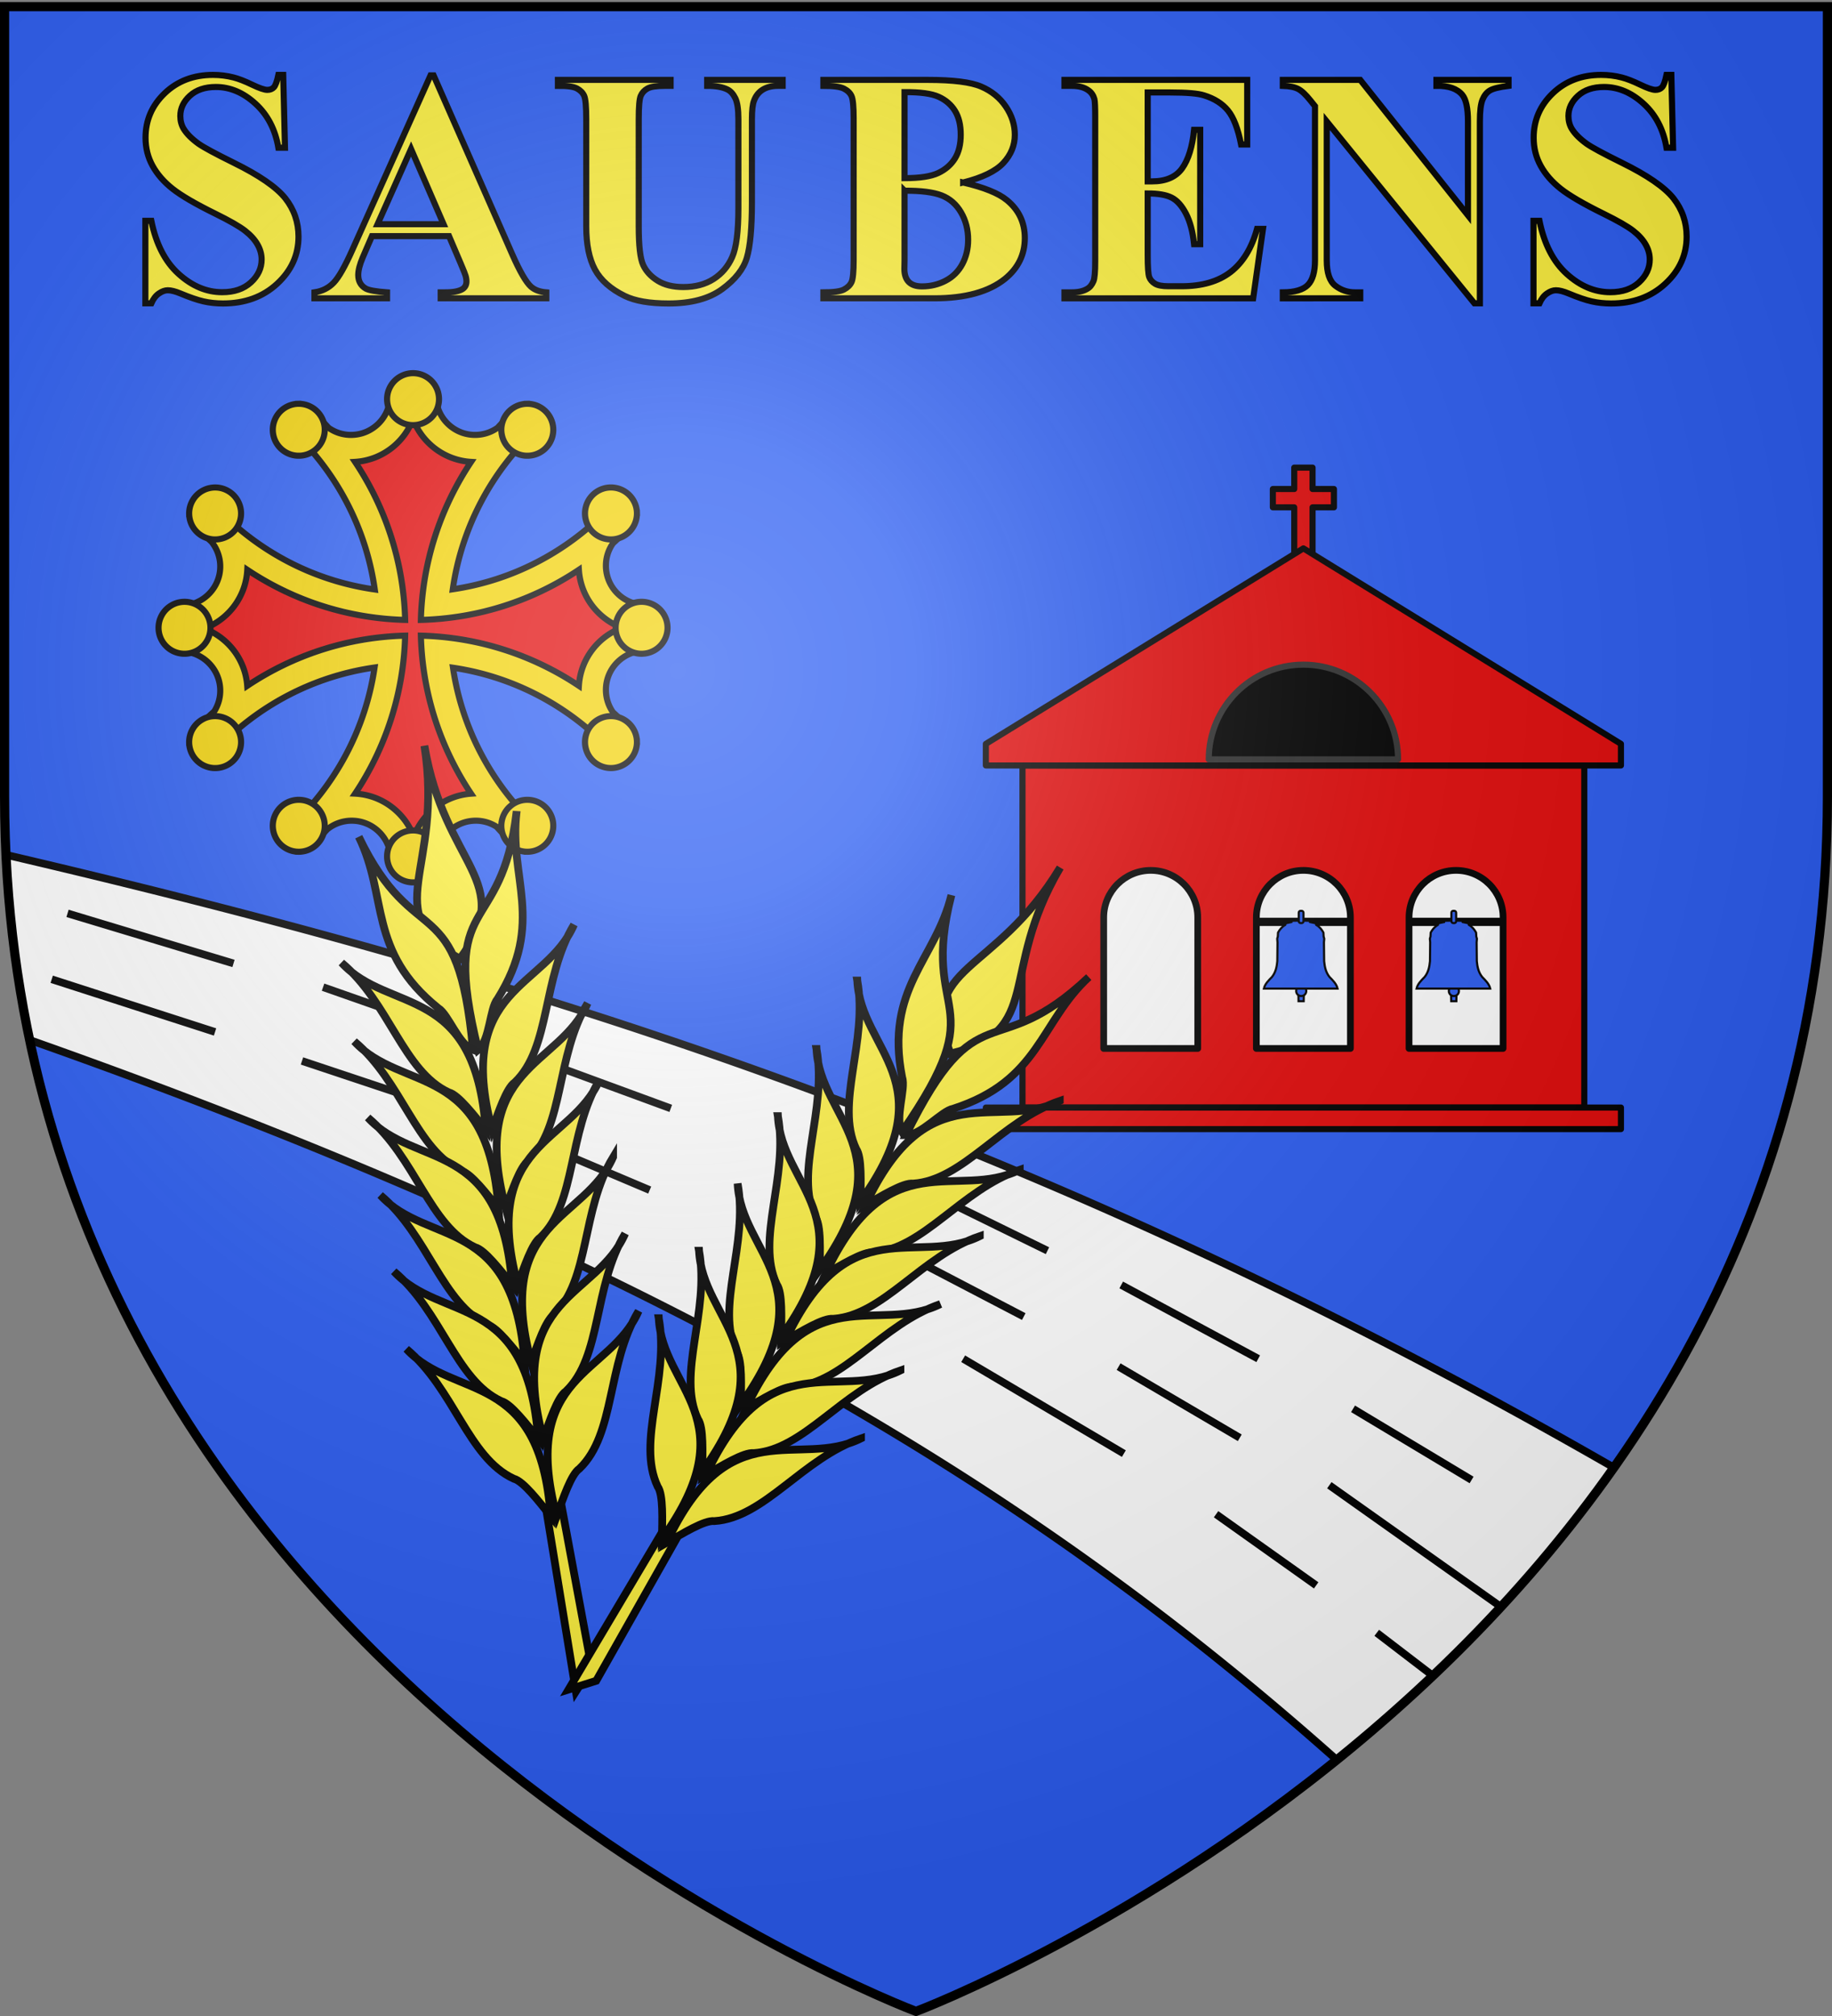
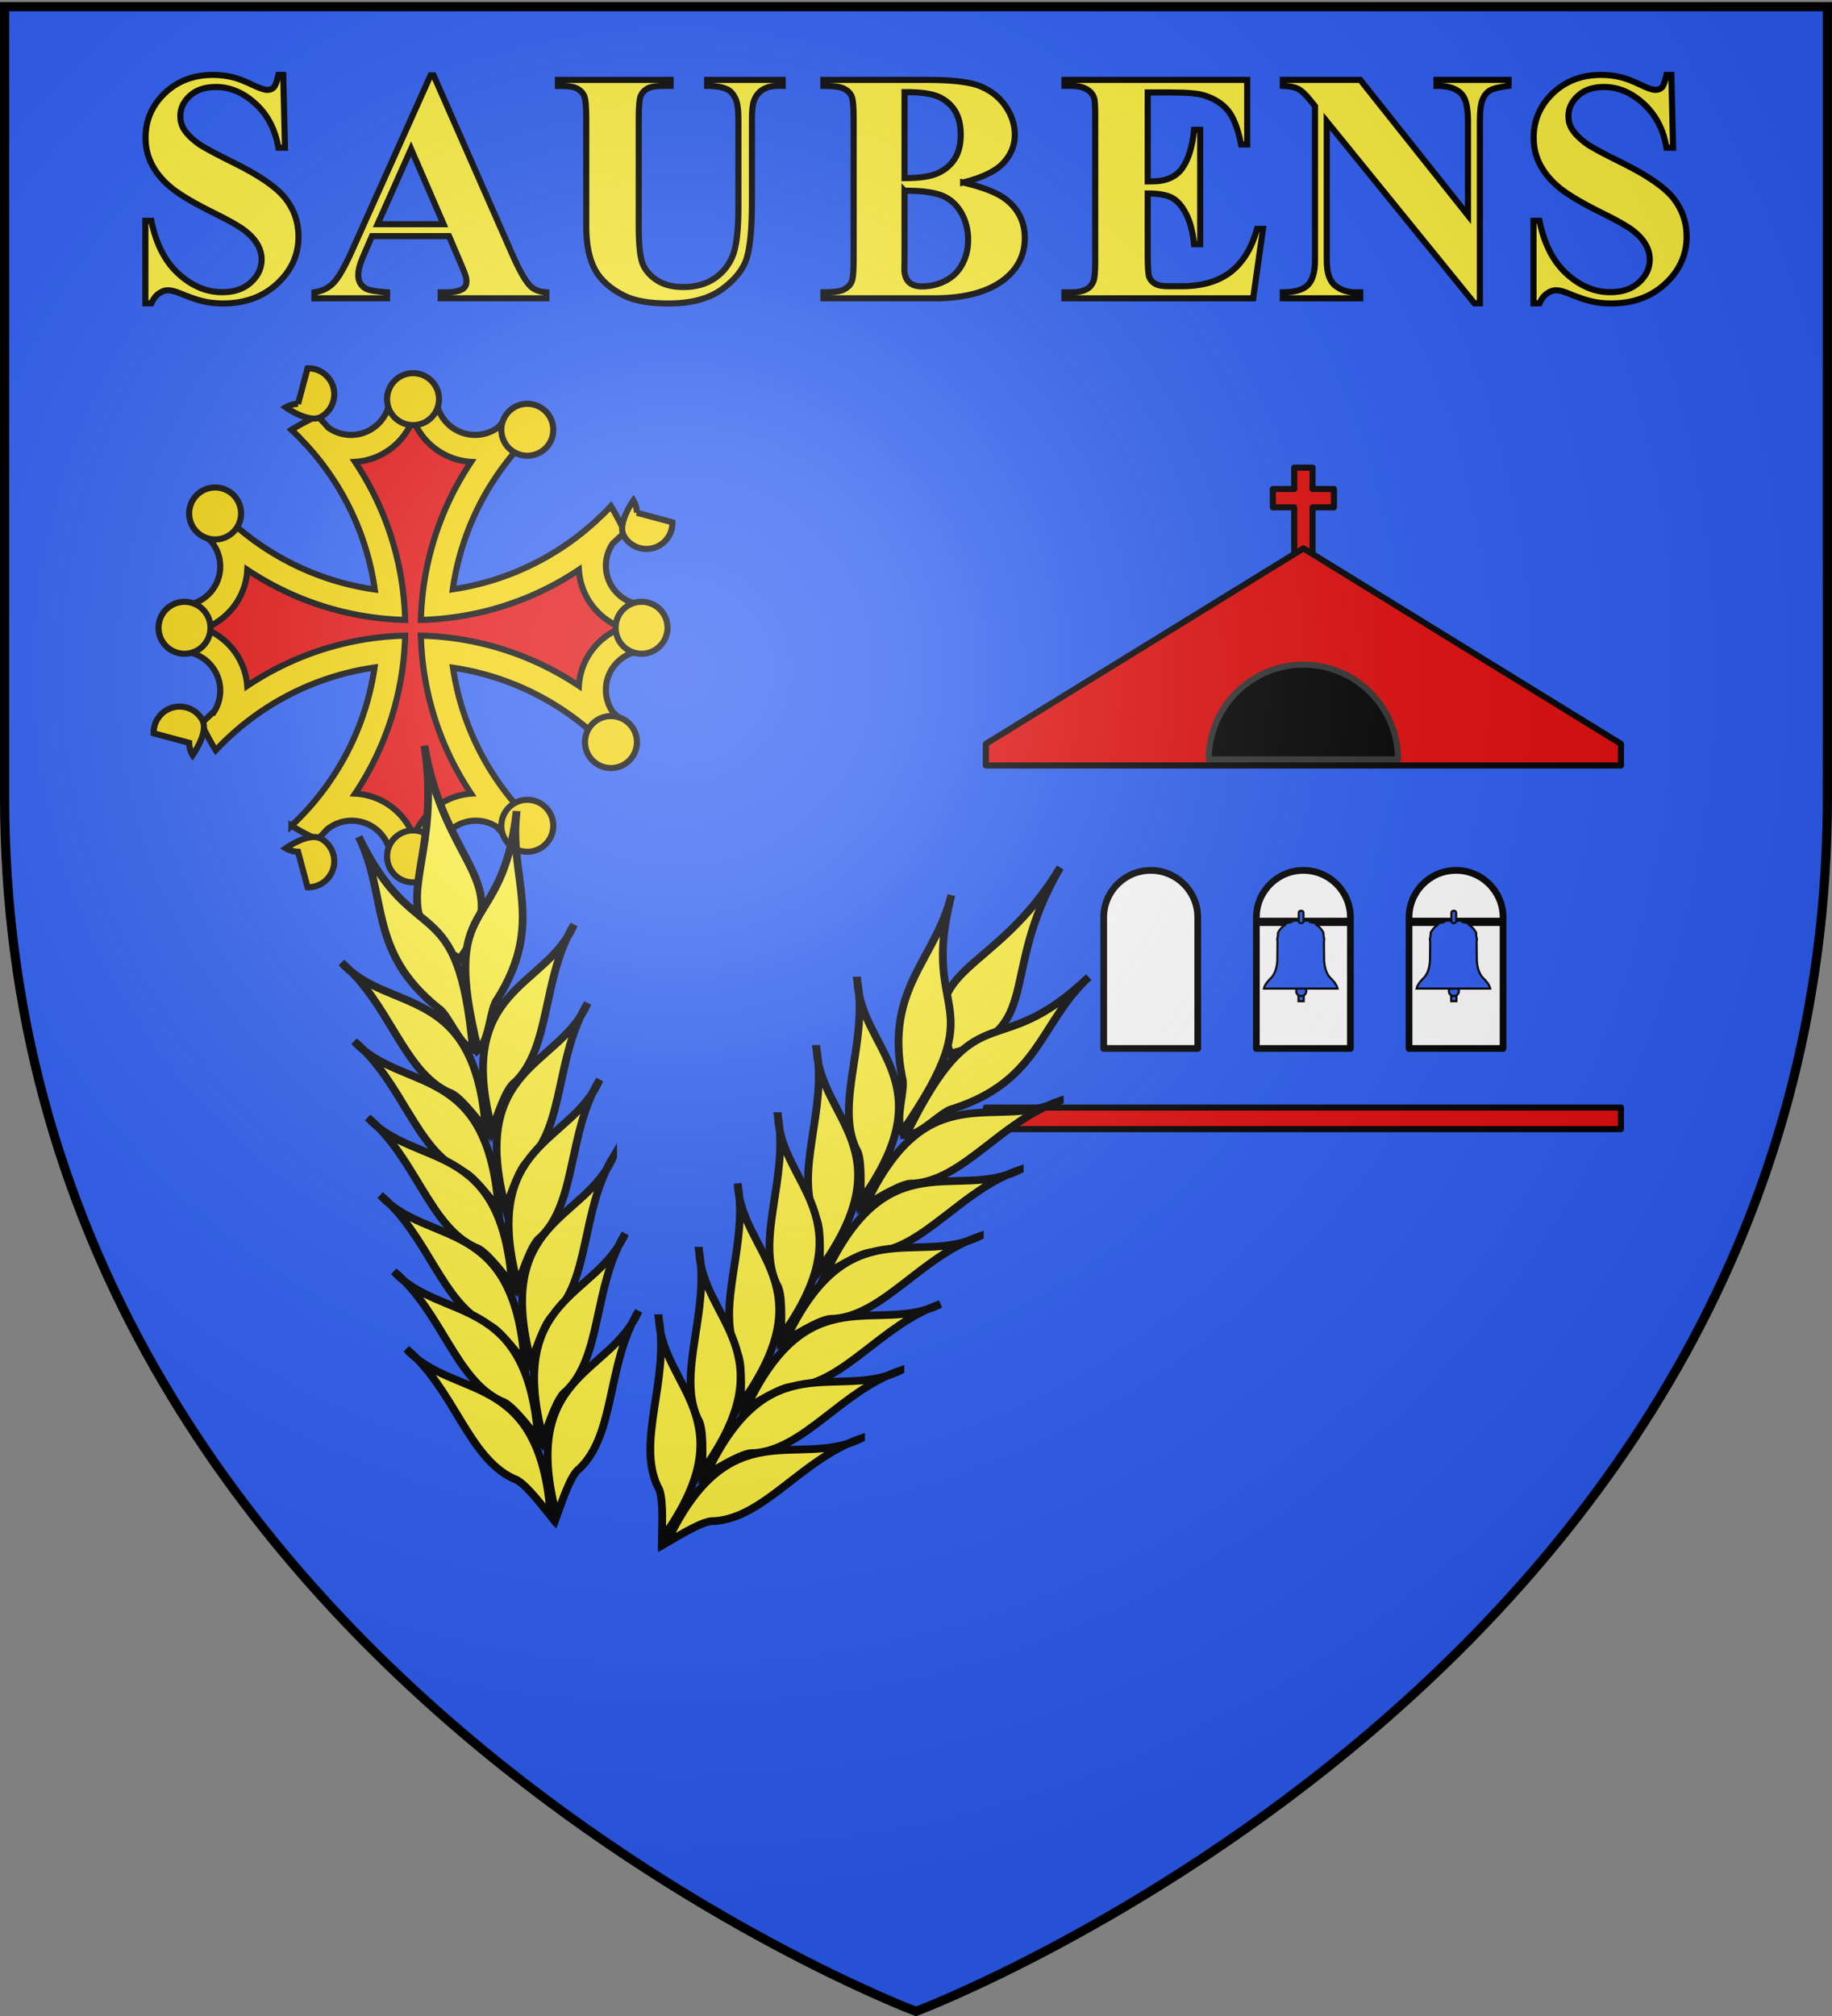
<svg xmlns="http://www.w3.org/2000/svg" xmlns:xlink="http://www.w3.org/1999/xlink" width="600" height="660" version="1.0">
  <rect width="100%" height="100%" fill="#808080" stroke="none" />
  <desc>Flag of Canton of Valais (Wallis)</desc>
  <defs>
    <radialGradient xlink:href="#a" id="e" cx="221.445" cy="226.331" r="300" fx="221.445" fy="226.331" gradientTransform="matrix(1.353 0 0 1.349 -77.63 -85.747)" gradientUnits="userSpaceOnUse" />
    <linearGradient id="a">
      <stop offset="0" style="stop-color:white;stop-opacity:.314" />
      <stop offset=".19" style="stop-color:white;stop-opacity:.251" />
      <stop offset=".6" style="stop-color:#6b6b6b;stop-opacity:.125" />
      <stop offset="1" style="stop-color:black;stop-opacity:.125" />
    </linearGradient>
  </defs>
  <g style="display:inline">
    <path d="M300 658.5s298.5-112.32 298.5-397.772V2.176H1.5v258.552C1.5 546.18 300 658.5 300 658.5" style="fill:#2b5df2;fill-opacity:1;fill-rule:evenodd;stroke:none;stroke-width:1px;stroke-linecap:butt;stroke-linejoin:miter;stroke-opacity:1" />
-     <path d="M1.938 279.844a380 380 0 0 0 7.78 60.625c224.744 79.354 340.25 157.649 428.095 235.687 31.452-25.409 63.595-57.1 90.78-95.687C333.878 368.51 167.02 318.425 1.939 279.844zM22.118 299.02l54.353 16.392M105.804 323.176l49.176 17.255M177.412 347.333l42.274 15.53M16.941 320.588l53.49 17.255M167.922 370.627l44.862 18.98M299.059 387.882l44 21.569M367.216 420.667l44.862 24.157M443.137 461.216l38.824 23.294M450.902 534.549l18.539 14.194M491.395 525.918l-56.022-39.683M406.04 470.706l-39.687-23.294M335.294 431.02l-39.686-20.706M315.451 444.824l52.627 31.058M398.275 495.725l32.784 23.295M98.902 347.333l44 14.667" style="fill:#fff;fill-opacity:1;stroke:#000;stroke-width:2.5;stroke-linejoin:round;stroke-miterlimit:4;stroke-dasharray:none;stroke-opacity:1" />
  </g>
  <g style="display:inline">
    <path d="M237.236 99.345 256.214 85.3l19.012 14.046-16.437 51.736 51.751-16.404 14.063 18.98-14.063 18.995-51.751-16.42 16.437 51.735-18.761 14.063-19.213-14.08 16.387-51.719-51.718 16.437-14.062-18.761 14.079-19.23 51.7 16.404z" style="opacity:1;fill:#e20909;fill-opacity:1;stroke:none;stroke-width:2.2;stroke-linejoin:round;stroke-miterlimit:4;stroke-dasharray:none;stroke-opacity:1" transform="translate(-120.947 51.868)" />
    <g transform="translate(-120.947 51.868)">
      <path d="M256.214 77.59c-2.539 0-5.033.142-7.508.385-.153 6.946-5.843 12.541-12.825 12.541-2.734 0-5.262-.877-7.34-2.34a101 101 0 0 0-3.646-3.847 76 76 0 0 0-8.494 4.515 90 90 0 0 1 2.843 2.776c.5.598 1.044 1.148 1.605 1.689.037.035.064.082.1.117 11.975 12.925 20.15 29.402 22.74 47.69-20.51-2.906-38.759-12.837-52.252-27.273a76 76 0 0 0-4.532 8.477c1.071 1.07 2.16 2.124 3.278 3.144a12.8 12.8 0 0 1 2.893 8.11c0 6.993-5.614 12.673-12.575 12.808a77 77 0 0 0-.334 7.274q-.002 3.93.385 7.759c6.937.162 12.524 5.849 12.524 12.825 0 2.495-.72 4.822-1.957 6.789a104 104 0 0 0-4.214 3.963 76 76 0 0 0 4.7 8.762c13.463-14.325 31.616-24.183 52.018-27.089-2.991 20.33-12.883 38.411-27.222 51.803a76 76 0 0 0 8.511 4.515 95 95 0 0 0 3.194-3.328 12.73 12.73 0 0 1 8.026-2.842c6.987 0 12.664 5.604 12.808 12.557 2.4.229 4.815.352 7.274.352 2.618 0 5.208-.143 7.758-.402h.017c.171-6.93 5.838-12.507 12.808-12.507 2.504 0 4.834.743 6.806 1.99a100 100 0 0 0 3.946 4.18 76 76 0 0 0 8.778-4.699c-14.215-13.36-24.031-31.344-27.02-51.552 20.202 2.991 38.194 12.794 51.55 27.005a76 76 0 0 0 4.682-8.779 98 98 0 0 0-3.83-3.628 12.75 12.75 0 0 1-2.323-7.34c0-6.977 5.586-12.647 12.524-12.81a77 77 0 0 0 0-15.032c-6.938-.162-12.524-5.849-12.524-12.825 0-2.742.869-5.276 2.34-7.357a99 99 0 0 0 3.813-3.612 76 76 0 0 0-4.515-8.511 87 87 0 0 1-2.91 2.976 22 22 0 0 0-1.688 1.588c-12.804 11.852-29.107 19.978-47.187 22.641 2.908-20.402 12.776-38.56 27.105-52.02a76 76 0 0 0-8.778-4.699 104 104 0 0 0-3.612 3.813 12.78 12.78 0 0 1-7.408 2.374c-6.981 0-12.655-5.595-12.808-12.54a77 77 0 0 0-7.524-.385zm0 7.71c2.935 7.84 10.284 13.515 19.012 14.045-9.948 14.884-15.943 32.622-16.437 51.736 19.112-.491 36.869-6.463 51.751-16.404.54 8.715 6.233 16.041 14.063 18.98-7.838 2.933-13.53 10.27-14.063 18.995-14.882-9.941-32.639-15.93-51.751-16.42.494 19.108 6.494 36.853 16.437 51.735-8.619.621-15.848 6.298-18.761 14.063-2.96-7.906-10.39-13.63-19.213-14.08 9.93-14.877 15.893-32.616 16.387-51.719-19.11.495-36.837 6.494-51.718 16.437-.621-8.618-6.298-15.848-14.062-18.761 7.908-2.96 13.634-10.402 14.079-19.23 14.877 9.936 32.6 15.91 51.7 16.404-.494-19.115-6.46-36.852-16.402-51.736 8.718-.537 16.039-6.213 18.978-14.046z" style="fill:#f2d207;fill-opacity:1;fill-rule:evenodd;stroke:#000;stroke-width:2;stroke-linecap:butt;stroke-linejoin:miter;stroke-miterlimit:4;stroke-dasharray:none;stroke-opacity:1" />
-       <path id="b" d="M256.222 70.302a8.507 8.507 0 0 0-8.503 8.503 8.507 8.507 0 0 0 8.503 8.504 8.507 8.507 0 0 0 8.504-8.504 8.507 8.507 0 0 0-8.504-8.503zm-37.656 10.03a8.45 8.45 0 0 0-4.02 1.136c-4.065 2.347-5.462 7.554-3.115 11.619s7.553 5.452 11.618 3.105 5.463-7.543 3.116-11.609a8.52 8.52 0 0 0-7.599-4.252zm74.902 0a8.51 8.51 0 0 0-7.188 4.251c-2.347 4.066-.95 9.262 3.115 11.609s9.272.96 11.619-3.105.95-9.272-3.115-11.619a8.45 8.45 0 0 0-4.431-1.137z" style="fill:#f2d207;fill-opacity:1;fill-rule:evenodd;stroke:#000;stroke-width:2;stroke-linecap:butt;stroke-linejoin:miter;stroke-miterlimit:4;stroke-dasharray:none;stroke-opacity:1" />
+       <path id="b" d="M256.222 70.302a8.507 8.507 0 0 0-8.503 8.503 8.507 8.507 0 0 0 8.503 8.504 8.507 8.507 0 0 0 8.504-8.504 8.507 8.507 0 0 0-8.504-8.503zm-37.656 10.03a8.45 8.45 0 0 0-4.02 1.136s7.553 5.452 11.618 3.105 5.463-7.543 3.116-11.609a8.52 8.52 0 0 0-7.599-4.252zm74.902 0a8.51 8.51 0 0 0-7.188 4.251c-2.347 4.066-.95 9.262 3.115 11.609s9.272.96 11.619-3.105.95-9.272-3.115-11.619a8.45 8.45 0 0 0-4.431-1.137z" style="fill:#f2d207;fill-opacity:1;fill-rule:evenodd;stroke:#000;stroke-width:2;stroke-linecap:butt;stroke-linejoin:miter;stroke-miterlimit:4;stroke-dasharray:none;stroke-opacity:1" />
      <use xlink:href="#b" width="600" height="660" style="stroke-width:2.5;stroke-miterlimit:4;stroke-dasharray:none" transform="matrix(1 0 0 -1 0 307.312)" />
      <use xlink:href="#b" width="600" height="660" style="stroke-width:2.5;stroke-miterlimit:4;stroke-dasharray:none" transform="matrix(0 -1 1 0 102.567 409.881)" />
      <use xlink:href="#b" width="600" height="660" style="stroke-width:2.5;stroke-miterlimit:4;stroke-dasharray:none" transform="matrix(0 1 -1 0 409.877 -102.569)" />
    </g>
  </g>
  <g id="d" style="display:inline">
-     <path d="M263.657 591.308 231.862 563.2l-2.813 2.926 35.328 32.63z" style="fill:#fcef3c;fill-opacity:1;fill-rule:evenodd;stroke:#000;stroke-width:2;stroke-linecap:butt;stroke-linejoin:miter;stroke-miterlimit:4;stroke-dasharray:none;stroke-opacity:1" transform="rotate(38 562.278 443.426)scale(1.27)" />
    <g style="stroke-width:2;stroke-miterlimit:4;stroke-dasharray:none">
      <path d="M658.239 347.964c-.03 32.676-18.865 40.308.436 55.696 17.831-17.57-.174-23.88-.436-55.696z" style="opacity:1;fill:#fcef3c;fill-opacity:1;fill-rule:evenodd;stroke:#000;stroke-width:2;stroke-linecap:butt;stroke-linejoin:miter;stroke-miterlimit:4;stroke-dasharray:none;stroke-opacity:1;display:inline" transform="rotate(-9 -769.08 4770.952)scale(1.27)" />
      <g style="opacity:1;fill:#fcef3c;fill-opacity:1;stroke:#000;stroke-width:1.803;stroke-miterlimit:4;stroke-dasharray:none;stroke-opacity:1">
        <path d="M1210.439 152.46c-13.245 27.249 5.454 25.133-22.223 51.588-1.133-3.377 2.916-9.587 2.551-12.342.138-21.16 13.048-25.216 19.672-39.246zM1185.042 167.54c-2.531 16.137 15.772 27.116-9.524 50.397.91-4.095 2.412-9.997 1.461-12.117-2.788-11.344 7.74-23.86 8.063-38.28z" style="fill:#fcef3c;fill-opacity:1;fill-rule:evenodd;stroke:#000;stroke-width:1.803;stroke-linecap:butt;stroke-linejoin:miter;stroke-miterlimit:4;stroke-dasharray:none;stroke-opacity:1;display:inline" transform="scale(-1.409 1.409)rotate(-32.482 607.03 2454.24)" />
        <path d="M1172.578 181.23c-2.53 16.138 15.772 27.117-9.524 50.397.91-4.095 2.412-9.997 1.461-12.117-2.788-11.344 7.74-23.86 8.063-38.28z" style="fill:#fcef3c;fill-opacity:1;fill-rule:evenodd;stroke:#000;stroke-width:1.803;stroke-linecap:butt;stroke-linejoin:miter;stroke-miterlimit:4;stroke-dasharray:none;stroke-opacity:1;display:inline" transform="scale(-1.409 1.409)rotate(-32.482 607.03 2454.24)" />
        <path d="M1160.673 194.722c-2.53 16.138 15.773 27.117-9.524 50.397.91-4.095 2.412-9.997 1.461-12.117-2.788-11.344 7.74-23.86 8.063-38.28z" style="fill:#fcef3c;fill-opacity:1;fill-rule:evenodd;stroke:#000;stroke-width:1.803;stroke-linecap:butt;stroke-linejoin:miter;stroke-miterlimit:4;stroke-dasharray:none;stroke-opacity:1;display:inline" transform="scale(-1.409 1.409)rotate(-32.482 607.03 2454.24)" />
        <path d="M1148.372 208.214c-2.531 16.138 15.772 27.117-9.524 50.397.91-4.095 2.411-9.997 1.46-12.117-2.787-11.344 7.74-23.86 8.064-38.28z" style="fill:#fcef3c;fill-opacity:1;fill-rule:evenodd;stroke:#000;stroke-width:1.803;stroke-linecap:butt;stroke-linejoin:miter;stroke-miterlimit:4;stroke-dasharray:none;stroke-opacity:1;display:inline" transform="scale(-1.409 1.409)rotate(-32.482 607.03 2454.24)" />
        <path d="M1136.467 221.706c-2.531 16.138 15.772 27.117-9.524 50.397.91-4.095 2.412-9.997 1.461-12.117-2.788-11.344 7.74-23.86 8.063-38.28z" style="fill:#fcef3c;fill-opacity:1;fill-rule:evenodd;stroke:#000;stroke-width:1.803;stroke-linecap:butt;stroke-linejoin:miter;stroke-miterlimit:4;stroke-dasharray:none;stroke-opacity:1;display:inline" transform="scale(-1.409 1.409)rotate(-32.482 607.03 2454.24)" />
        <path d="M1124.165 235.198c-2.53 16.138 15.773 27.117-9.524 50.397.91-4.095 2.412-9.996 1.461-12.117-2.788-11.344 7.74-23.86 8.063-38.28z" style="fill:#fcef3c;fill-opacity:1;fill-rule:evenodd;stroke:#000;stroke-width:1.803;stroke-linecap:butt;stroke-linejoin:miter;stroke-miterlimit:4;stroke-dasharray:none;stroke-opacity:1;display:inline" transform="scale(-1.409 1.409)rotate(-32.482 607.03 2454.24)" />
      </g>
      <g style="opacity:1;fill:#fcef3c;fill-opacity:1;stroke:#000;stroke-width:1.803;stroke-miterlimit:4;stroke-dasharray:none;stroke-opacity:1;display:inline">
        <path d="M1210.439 152.46c-13.245 27.249 5.454 25.133-22.223 51.588-1.133-3.377 2.916-9.587 2.551-12.342.138-21.16 13.048-25.216 19.672-39.246zM1185.042 167.54c-2.531 16.137 15.772 27.116-9.524 50.397.91-4.095 2.412-9.997 1.461-12.117-2.788-11.344 7.74-23.86 8.063-38.28z" style="fill:#fcef3c;fill-opacity:1;fill-rule:evenodd;stroke:#000;stroke-width:1.803;stroke-linecap:butt;stroke-linejoin:miter;stroke-miterlimit:4;stroke-dasharray:none;stroke-opacity:1;display:inline" transform="rotate(-51.518 972.77 1889.866)scale(1.409)" />
        <path d="M1172.578 181.23c-2.53 16.138 15.772 27.117-9.524 50.397.91-4.095 2.412-9.997 1.461-12.117-2.788-11.344 7.74-23.86 8.063-38.28z" style="fill:#fcef3c;fill-opacity:1;fill-rule:evenodd;stroke:#000;stroke-width:1.803;stroke-linecap:butt;stroke-linejoin:miter;stroke-miterlimit:4;stroke-dasharray:none;stroke-opacity:1;display:inline" transform="rotate(-51.518 972.77 1889.866)scale(1.409)" />
        <path d="M1160.673 194.722c-2.53 16.138 15.773 27.117-9.524 50.397.91-4.095 2.412-9.997 1.461-12.117-2.788-11.344 7.74-23.86 8.063-38.28z" style="fill:#fcef3c;fill-opacity:1;fill-rule:evenodd;stroke:#000;stroke-width:1.803;stroke-linecap:butt;stroke-linejoin:miter;stroke-miterlimit:4;stroke-dasharray:none;stroke-opacity:1;display:inline" transform="rotate(-51.518 972.77 1889.866)scale(1.409)" />
        <path d="M1148.372 208.214c-2.531 16.138 15.772 27.117-9.524 50.397.91-4.095 2.411-9.997 1.46-12.117-2.787-11.344 7.74-23.86 8.064-38.28z" style="fill:#fcef3c;fill-opacity:1;fill-rule:evenodd;stroke:#000;stroke-width:1.803;stroke-linecap:butt;stroke-linejoin:miter;stroke-miterlimit:4;stroke-dasharray:none;stroke-opacity:1;display:inline" transform="rotate(-51.518 972.77 1889.866)scale(1.409)" />
        <path d="M1136.467 221.706c-2.531 16.138 15.772 27.117-9.524 50.397.91-4.095 2.412-9.997 1.461-12.117-2.788-11.344 7.74-23.86 8.063-38.28z" style="fill:#fcef3c;fill-opacity:1;fill-rule:evenodd;stroke:#000;stroke-width:1.803;stroke-linecap:butt;stroke-linejoin:miter;stroke-miterlimit:4;stroke-dasharray:none;stroke-opacity:1;display:inline" transform="rotate(-51.518 972.77 1889.866)scale(1.409)" />
        <path d="M1124.165 235.198c-2.53 16.138 15.773 27.117-9.524 50.397.91-4.095 2.412-9.996 1.461-12.117-2.788-11.344 7.74-23.86 8.063-38.28z" style="fill:#fcef3c;fill-opacity:1;fill-rule:evenodd;stroke:#000;stroke-width:1.803;stroke-linecap:butt;stroke-linejoin:miter;stroke-miterlimit:4;stroke-dasharray:none;stroke-opacity:1;display:inline" transform="rotate(-51.518 972.77 1889.866)scale(1.409)" />
      </g>
    </g>
  </g>
  <g style="display:inline">
-     <path d="M334.875 250.594v112h184v-112z" style="opacity:1;fill:#e20909;fill-opacity:1;stroke:#000;stroke-width:2;stroke-linejoin:round;stroke-miterlimit:4;stroke-dasharray:none;stroke-opacity:1" />
    <path d="M476.875 284.944c-8.5 0-15.4 6.899-15.4 15.4v42.9h30.8v-42.9c0-8.501-6.9-15.4-15.4-15.4zM426.875 284.944c-8.5 0-15.4 6.899-15.4 15.4v42.9h30.8v-42.9c0-8.501-6.9-15.4-15.4-15.4zM376.875 284.944c-8.5 0-15.4 6.899-15.4 15.4v42.9h30.8v-42.9c0-8.501-6.9-15.4-15.4-15.4z" style="opacity:1;fill:#fff;fill-opacity:1;stroke:#000;stroke-width:2.2;stroke-linejoin:round;stroke-miterlimit:4;stroke-dasharray:none;stroke-opacity:1" />
    <path d="M322.875 362.594v7.062h208v-7.062h-208zM423.875 153.094v7h-7v6h7v23.437h6v-23.437h7v-6h-7v-7z" style="opacity:1;fill:#e20909;fill-opacity:1;stroke:#000;stroke-width:2;stroke-linejoin:round;stroke-miterlimit:4;stroke-dasharray:none;stroke-opacity:1" />
    <path d="M322.875 243.531v7.063h208v-7.063l-104-64z" style="opacity:1;fill:#e20909;fill-opacity:1;stroke:#000;stroke-width:2;stroke-linejoin:round;stroke-miterlimit:4;stroke-dasharray:none;stroke-opacity:1" />
    <path d="M426.875 217.594c-17.112 0-31 13.888-31 31h62c0-17.112-13.888-31-31-31z" style="opacity:1;fill:#000;fill-opacity:1;stroke:#313131;stroke-width:2;stroke-linejoin:round;stroke-miterlimit:4;stroke-dasharray:none;stroke-opacity:1" />
    <g id="c">
      <path d="M1435.544 219.756h18" style="fill:none;fill-opacity:1;stroke:#000;stroke-width:1.5;stroke-linejoin:round;stroke-miterlimit:4;stroke-dasharray:none;stroke-opacity:1" transform="matrix(1.8 0 0 1.8 -2123.329 -93.762)" />
      <g transform="matrix(.07 0 0 .07 445.302 246.362)">
        <path d="m427.839 1135.043.483 28.129h24.16l.484-28.13" style="fill:#2b5df2;fill-opacity:1;fill-rule:evenodd;stroke:#000;stroke-width:10;stroke-linecap:butt;stroke-linejoin:miter;stroke-miterlimit:4;stroke-dasharray:none;stroke-opacity:1" />
        <path d="M464.502 1115.549c.005 12.96-10.57 23.469-23.616 23.469-13.047 0-23.622-10.51-23.617-23.47-.005-12.96 10.57-23.468 23.617-23.468 13.046 0 23.62 10.509 23.616 23.469z" style="fill:#2b5df2;fill-opacity:1;stroke:#000;stroke-width:10;stroke-linecap:butt;stroke-linejoin:bevel;stroke-miterlimit:4;stroke-dasharray:none;stroke-opacity:1" />
        <path d="m438.454 785.986-41.781 1-1.438 5.812-27.062 5.813-1.938 7.28c-17.399 10.589-26.666 23.223-33.843 36.376l-.969 17.937-2.875 10.657 1.437 17-.968 88.25c-2.5 26.047-7.34 51.507-25.125 73.718-16.16 16.503-32.799 32.783-37.688 54.313h344.781c-4.888-21.53-21.528-37.81-37.687-54.313-17.786-22.211-22.625-47.671-25.125-73.718l-.969-88.25 1.438-17-2.907-10.657-.968-17.937c-7.178-13.153-16.413-25.787-33.813-36.375l-1.937-7.281-27.063-5.813-1.437-5.812-41.813-1z" style="fill:#2b5df2;fill-opacity:1;fill-rule:evenodd;stroke:#000;stroke-width:10;stroke-linecap:butt;stroke-linejoin:miter;stroke-miterlimit:4;stroke-dasharray:none;stroke-opacity:1" />
        <rect width="22.228" height="57.228" x="429.288" y="740.413" ry="8.487" style="fill:#2b5df2;fill-opacity:1;stroke:#000;stroke-width:10;stroke-linecap:butt;stroke-linejoin:bevel;stroke-miterlimit:4;stroke-dasharray:none;stroke-opacity:1" />
      </g>
    </g>
    <use xlink:href="#c" width="600" height="660" transform="translate(-50)" />
  </g>
  <use xlink:href="#d" width="600" height="660" style="display:inline" transform="rotate(40 188.3 550.133)" />
  <g style="display:inline">
    <path d="m92.753 24.522.58 23.836H91.17q-1.53-8.964-7.515-14.423-5.986-5.457-12.946-5.458-5.379 0-8.517 2.874t-3.138 6.619q0 2.373 1.108 4.218 1.53 2.479 4.904 4.905 2.478 1.74 11.443 6.17 12.552 6.17 16.928 11.654 4.324 5.485 4.324 12.55 0 8.966-6.987 15.425t-17.745 6.46q-3.375 0-6.38-.685-3.007-.686-7.542-2.584-2.53-1.055-4.166-1.055-1.37 0-2.9 1.055T49.563 99.3h-1.951v-27h1.951q2.32 11.39 8.939 17.376 6.618 5.985 14.264 5.985 5.907 0 9.413-3.217t3.507-7.488q0-2.532-1.345-4.904-1.344-2.373-4.086-4.51-2.743-2.135-9.704-5.563-9.755-4.799-14.027-8.174t-6.565-7.54-2.294-9.176q0-8.544 6.275-14.555 6.276-6.012 15.82-6.012 3.48 0 6.75.844 2.479.633 6.039 2.347t4.983 1.714q1.371 0 2.162-.844t1.477-4.06zm54.316 52.787h-25.26l-3.006 6.961q-1.476 3.48-1.476 5.748 0 3.006 2.426 4.43 1.424.844 7.013 1.266v1.95h-23.783v-1.95q3.85-.58 6.328-3.19 2.48-2.612 6.117-10.785l25.577-57.059h1.002l25.787 58.641q3.69 8.333 6.064 10.494 1.793 1.635 5.063 1.899v1.95h-34.594v-1.95h1.424q4.166 0 5.853-1.16 1.16-.845 1.16-2.426 0-.95-.316-1.951-.106-.475-1.582-3.956zm-1.793-3.902L134.624 48.78l-10.969 24.627zm37.441-47.25h36.915v1.951h-1.846q-4.167 0-5.722.87t-2.215 2.4-.659 7.646V74.04q0 9.597 1.45 12.709t4.773 5.168 8.385 2.056q5.8 0 9.887-2.61t6.117-7.198 2.03-15.979V39.024q0-4.798-1.001-6.855-1.002-2.056-2.531-2.848-2.374-1.213-6.698-1.213v-1.951h24.733v1.951h-1.477q-3.006 0-5.01 1.213t-2.9 3.639q-.686 1.687-.686 6.064v27.158q0 12.604-1.66 18.194-1.662 5.59-8.095 10.283t-17.561 4.693q-9.282 0-14.344-2.478-6.907-3.375-9.756-8.649Q192 82.952 192 74.04V39.024q0-6.169-.686-7.673-.685-1.502-2.373-2.4-1.688-.895-6.223-.843zM315.44 59.749q10.177 2.373 14.29 5.748 5.907 4.8 5.907 12.445 0 8.069-6.487 13.342-7.962 6.38-23.15 6.38h-36.334v-1.95q4.957 0 6.724-.923 1.766-.922 2.478-2.4.712-1.476.712-7.277V38.708q0-5.8-.712-7.304-.712-1.503-2.505-2.4-1.792-.896-6.697-.896v-1.951h34.277q12.287 0 17.403 2.188 5.116 2.19 8.068 6.54t2.953 9.254q0 5.168-3.744 9.203-3.743 4.035-13.184 6.407zm-19.196-1.424q7.488 0 11.048-1.688t5.458-4.746 1.898-7.804-1.872-7.779-5.352-4.614-11.18-1.53zm0 4.113v22.94l-.053 2.636q0 2.848 1.45 4.298t4.298 1.45q4.22 0 7.779-1.872t5.458-5.431q1.898-3.56 1.898-7.937 0-5.01-2.32-8.991t-6.381-5.563-12.129-1.53zM375.885 30.27v29.11h1.424q6.803 0 9.862-4.272 3.059-4.271 3.902-12.603h2.004v37.441h-2.004q-.633-6.117-2.663-10.02-2.03-3.901-4.72-5.247-2.689-1.344-7.805-1.344v20.144q0 5.907.501 7.225.5 1.319 1.873 2.162 1.37.844 4.43.844h4.27q10.02 0 16.058-4.64 6.038-4.642 8.675-14.134h1.951l-3.217 22.729h-61.804v-1.951h2.373q3.111 0 5.01-1.108 1.371-.738 2.109-2.531.58-1.266.58-6.645V38.391q0-4.85-.264-5.959-.527-1.846-1.95-2.847-2.005-1.477-5.485-1.477h-2.373v-1.951h59.853v21.146h-2.004q-1.53-7.75-4.297-11.126-2.77-3.376-7.832-4.957-2.952-.95-11.074-.95zm69.61-4.113 35.28 44.35V39.762q0-6.434-1.846-8.7-2.532-3.06-8.49-2.954v-1.951h23.624v1.951q-4.535.58-6.09 1.503-1.556.923-2.426 3.006t-.87 7.145V99.3h-1.793l-48.358-59.538V85.22q0 6.17 2.821 8.332 2.822 2.161 6.46 2.162h1.688v1.95H420.13v-1.95q5.906-.053 8.226-2.426t2.32-8.068V34.753l-1.529-1.899q-2.267-2.847-4.008-3.744-1.74-.895-5.01-1.002v-1.951zm101.883-1.635.58 23.836h-2.162q-1.53-8.964-7.515-14.423-5.986-5.457-12.946-5.458-5.379 0-8.517 2.874t-3.138 6.619q0 2.373 1.108 4.218 1.53 2.479 4.904 4.905 2.478 1.74 11.443 6.17 12.552 6.17 16.928 11.654 4.324 5.485 4.324 12.55 0 8.966-6.987 15.425t-17.745 6.46q-3.375 0-6.38-.685-3.007-.686-7.542-2.584-2.53-1.055-4.166-1.055-1.37 0-2.9 1.055t-2.479 3.217h-1.951v-27h1.951q2.32 11.39 8.939 17.376 6.618 5.985 14.264 5.985 5.907 0 9.413-3.217t3.507-7.488q0-2.532-1.344-4.904-1.346-2.373-4.087-4.51-2.743-2.135-9.703-5.563-9.756-4.799-14.028-8.174-4.271-3.375-6.565-7.54-2.294-4.166-2.294-9.176 0-8.544 6.275-14.555 6.276-6.012 15.82-6.012 3.48 0 6.75.844 2.48.633 6.038 2.347 3.56 1.713 4.984 1.714 1.371 0 2.162-.844t1.477-4.06z" style="font-size:72px;font-style:normal;font-variant:normal;font-weight:700;font-stretch:normal;text-align:start;line-height:100%;writing-mode:lr-tb;text-anchor:start;fill:#fcef3c;fill-opacity:1;stroke:#000;stroke-width:2;stroke-linecap:butt;stroke-linejoin:miter;stroke-miterlimit:4;stroke-dasharray:none;stroke-opacity:1;font-family:Times New Roman;-inkscape-font-specification:Times New Roman Bold" />
  </g>
  <path d="M300 658.5s298.5-112.32 298.5-397.772V2.176H1.5v258.552C1.5 546.18 300 658.5 300 658.5" style="opacity:1;fill:url(#e);fill-opacity:1;fill-rule:evenodd;stroke:none;stroke-width:1px;stroke-linecap:butt;stroke-linejoin:miter;stroke-opacity:1" />
  <path d="M300 658.5S1.5 546.18 1.5 260.728V2.176h597v258.552C598.5 546.18 300 658.5 300 658.5z" style="opacity:1;fill:none;fill-opacity:1;fill-rule:evenodd;stroke:#000;stroke-width:3;stroke-linecap:butt;stroke-linejoin:miter;stroke-miterlimit:4;stroke-dasharray:none;stroke-opacity:1" />
</svg>